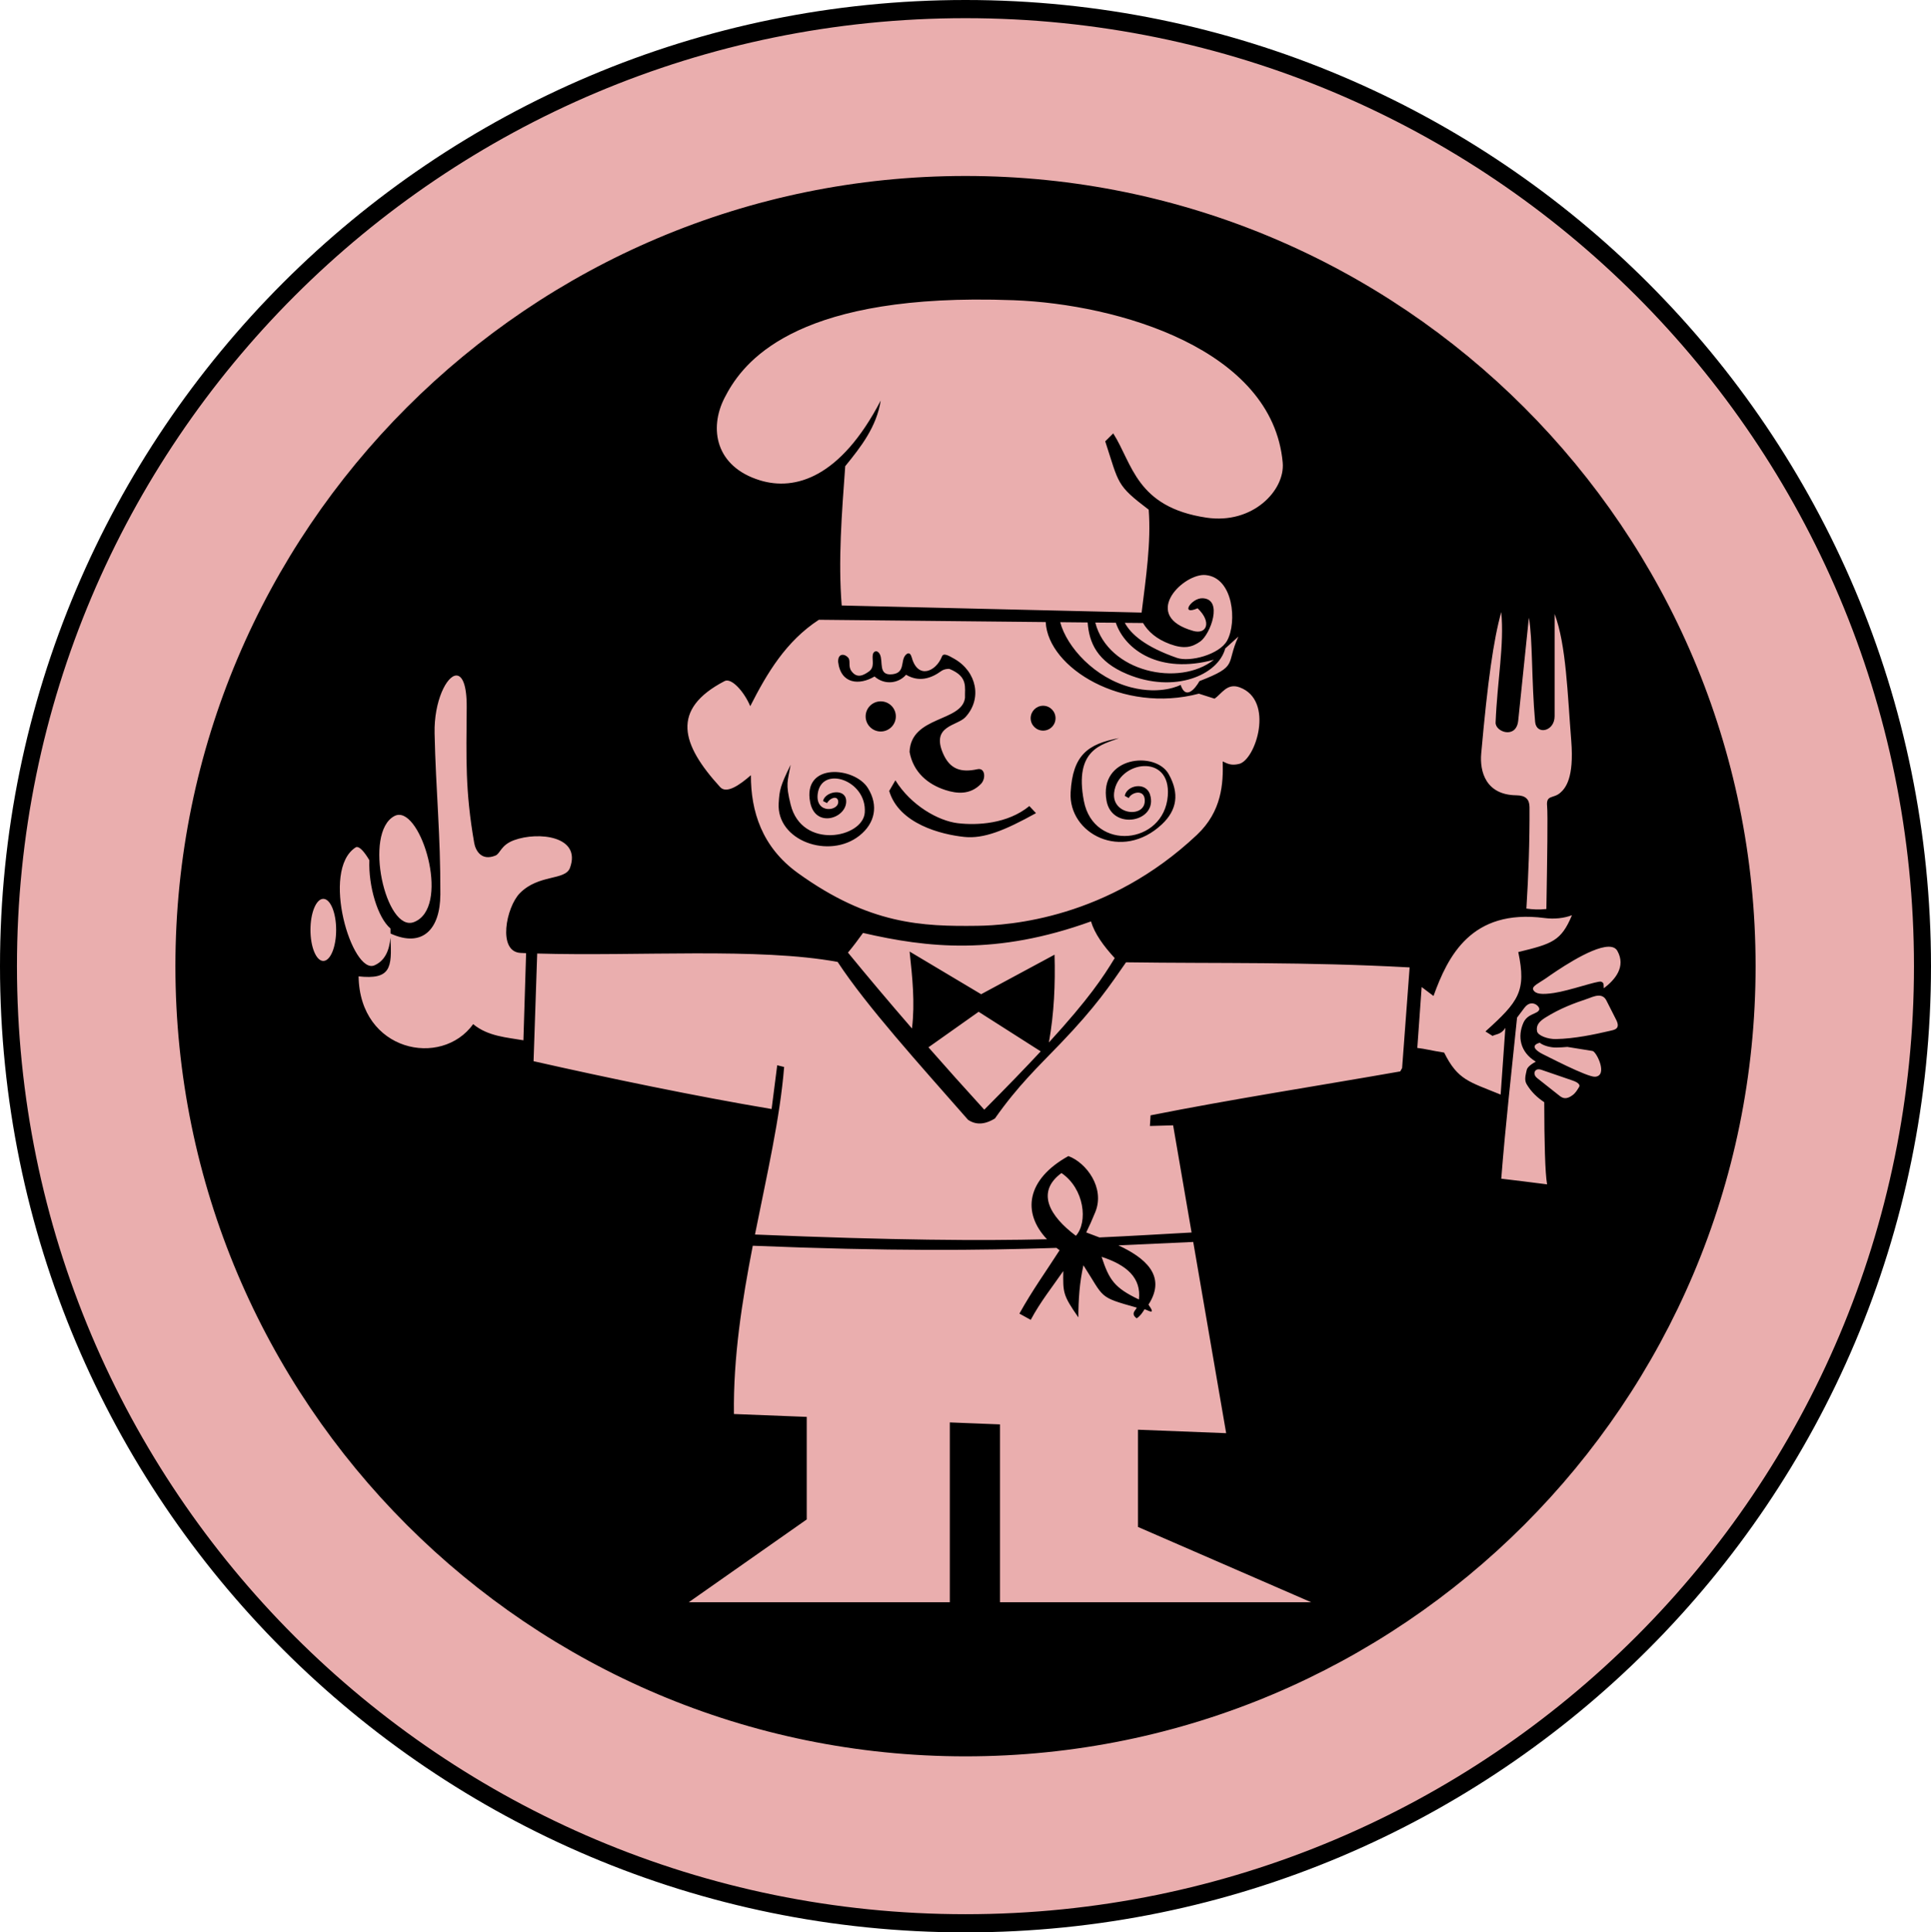
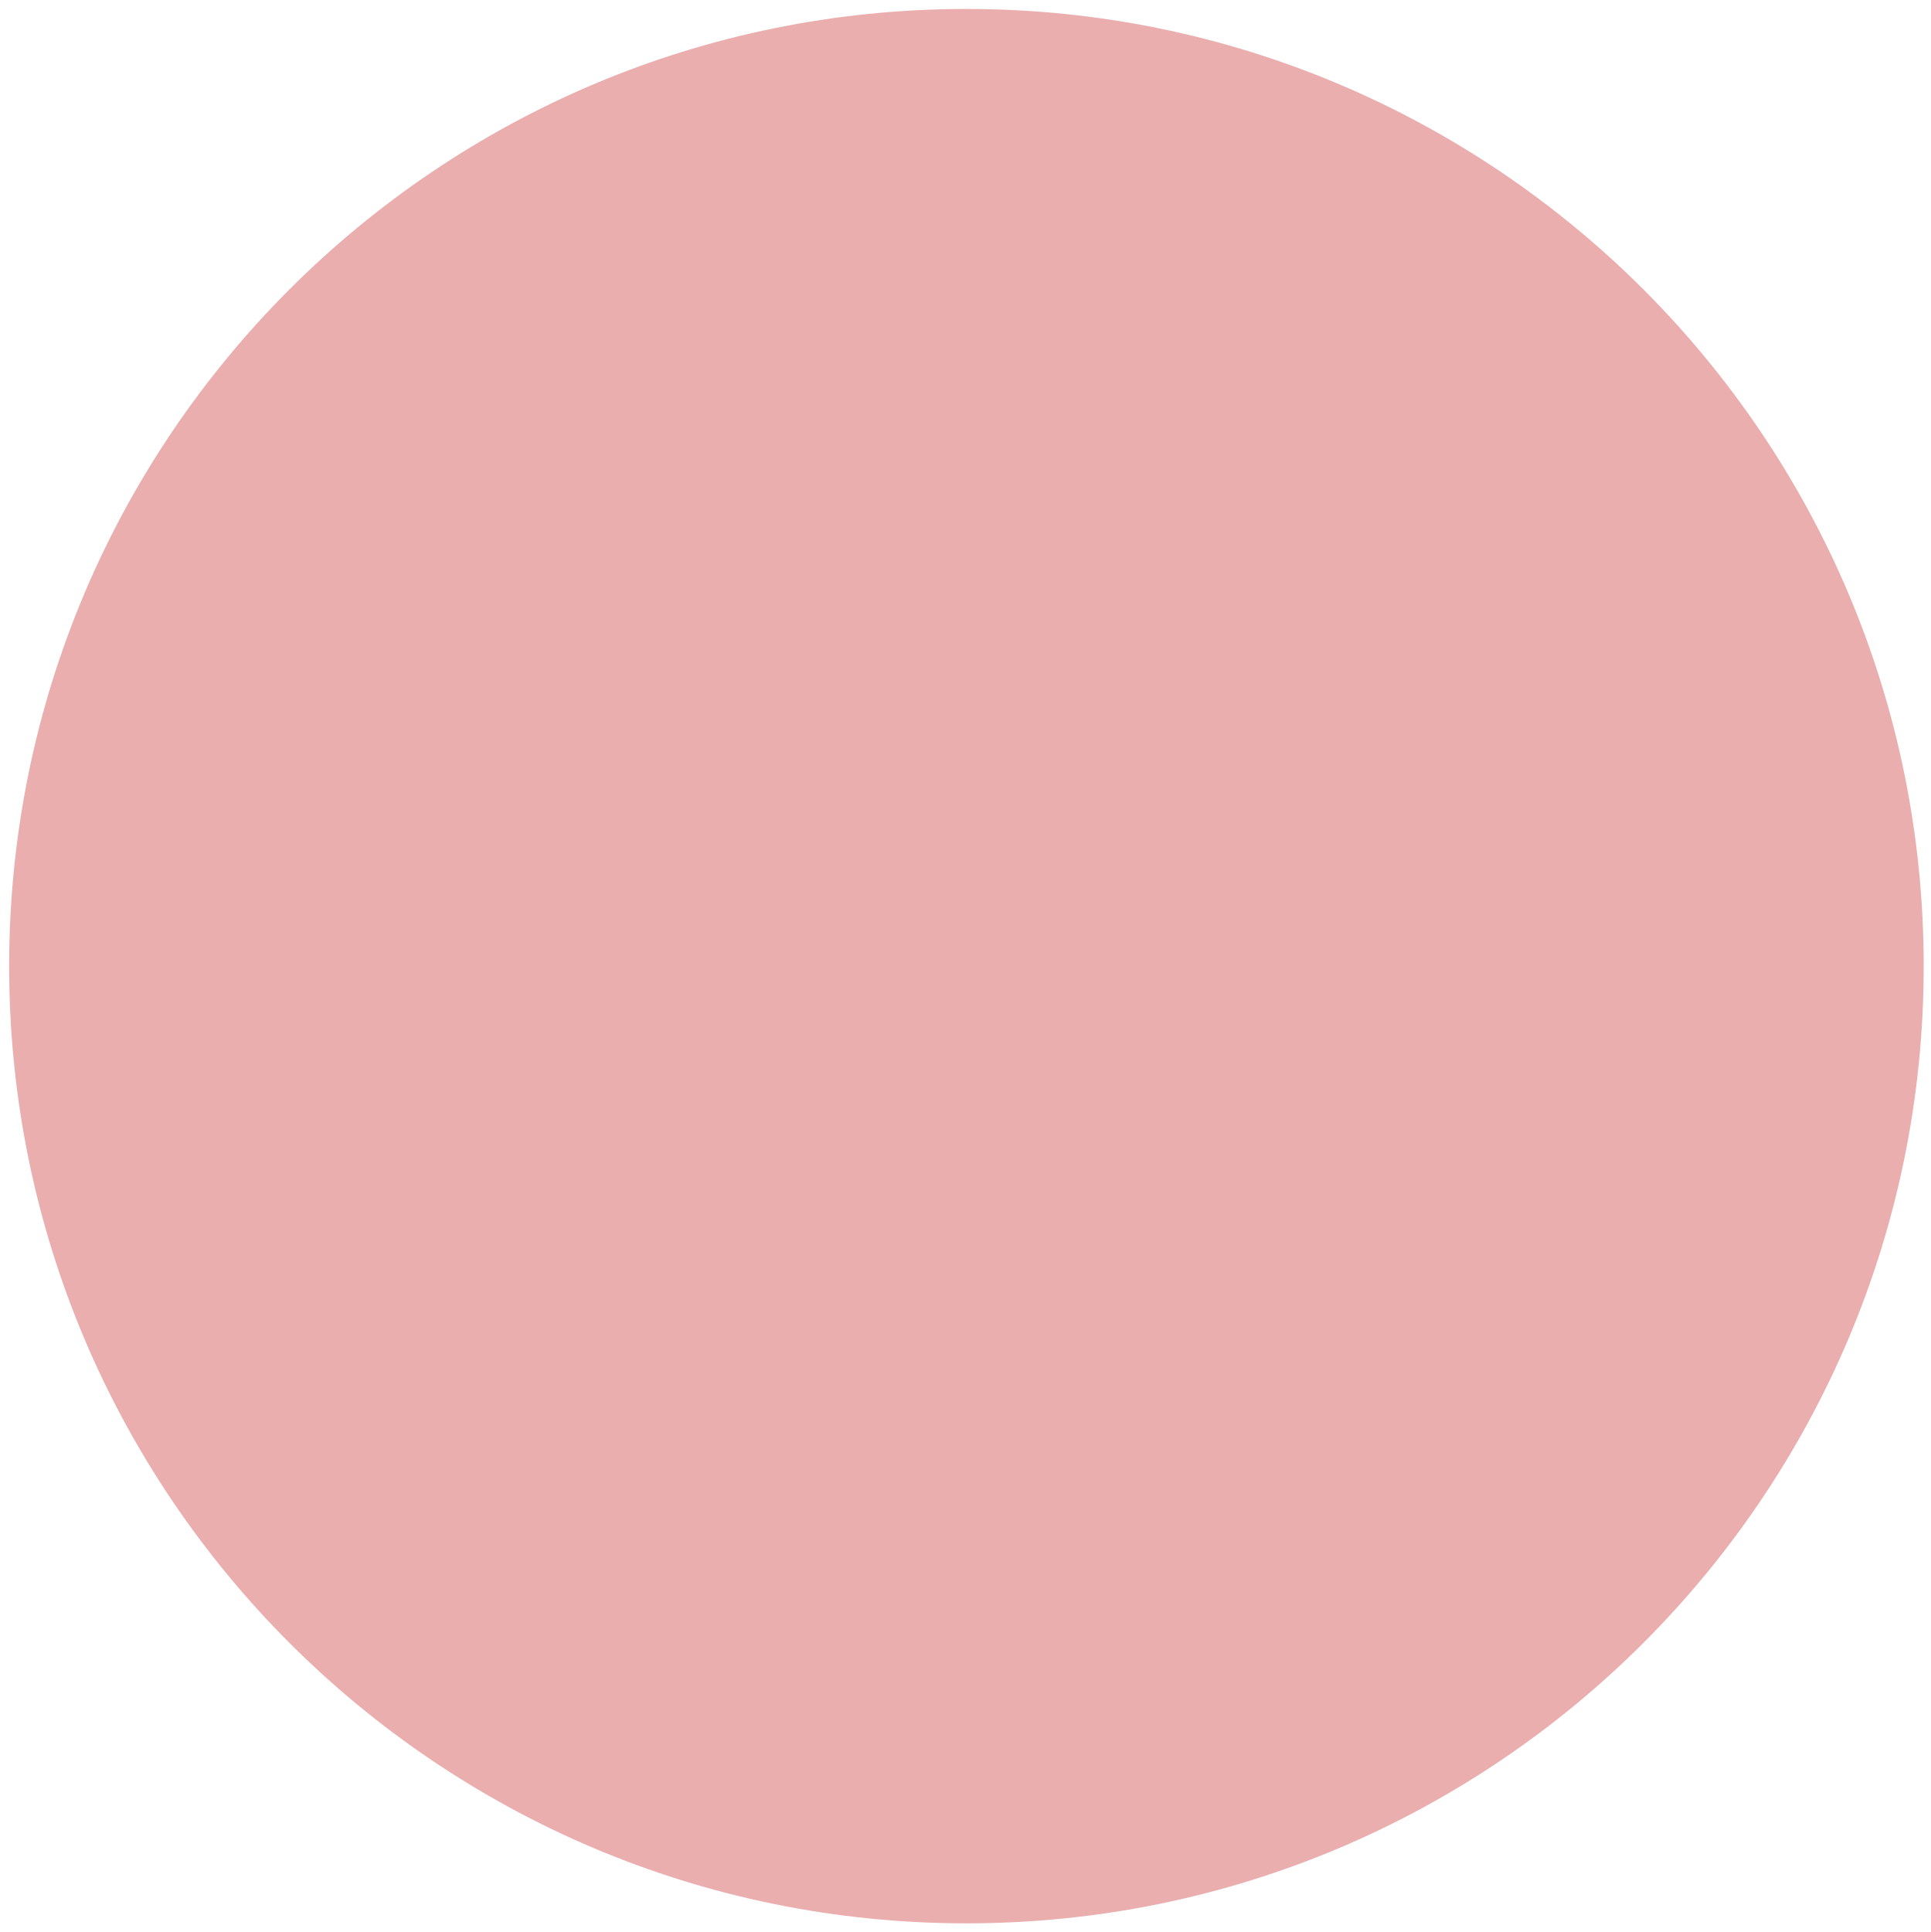
<svg xmlns="http://www.w3.org/2000/svg" viewBox="0 0 1099.188 1099.844">
  <g transform="translate(-776.5,652.438)">
-     <path d="m1780-121.924c0,220.914-190.599,400-425.714,400s-425.714-179.086-425.714-400 190.599-400 425.714-400 425.714,179.086 425.714,400z" fill="#eaaeae" transform="matrix(1.28,0,0,1.362,-406.869,63.524)" />
-     <path d="m1326.094-652.438c-303.318,0-549.594,246.082-549.594,549.906s246.276,549.938 549.594,549.938 549.594-246.113 549.594-549.938-246.275-549.906-549.594-549.906zm0,10.344c298.396,0 539.906,241.672 539.906,539.562s-241.51,539.594-539.906,539.594-539.938-241.704-539.938-539.594 241.542-539.562 539.938-539.562zm0,89.812c-248.39,0-449.75,201.36-449.75,449.75s201.36,449.75 449.75,449.75 449.75-201.36 449.75-449.75-201.36-449.75-449.75-449.75zm4.719,70.344c7.215-.048 14.805.073 22.781.375 59.573,2.256 147.311,27.93 153.062,92.438 1.403,15.737-17.045,35.26-43.437,31.312-39.962-5.977-42.06-30.739-53.031-47.969l-4.562,4.531c7.963,24.292 6.145,24.792 24.75,38.906 1.425,18.605-1.574,38.663-4.031,58.562l-170.719-4.031c-2.069-25.665.041-52.276 2-79.281 9.013-11.091 17.801-22.326 20.219-37.375-22.897,43.96-48.766,51.521-68.688,45.438-25.494-7.785-29.13-29.59-20.219-46.969 8.742-17.048 33.642-55.216 141.875-55.938zm130.812,156.75c.418-.011.821.025 1.219.062 15.857,1.517 17.864,26.931 12.187,37.281-4.362,7.956-21.223,12.412-28.594,9.844-18.016-6.277-26.187-13.479-29.656-19.938l10.375.094c2.838,4.803 7.534,9.119 15.344,12 7.996,2.95 12.563,1.83 17.25-1.5 5.755-4.089 13.195-24.139 1.312-24.594-6.4-.245-13.064,10.143-2.844,5.719 8.238,7.863 5.196,15.05-2.5,12.875-29.435-8.318-7.05-31.507 5.906-31.844zm169.438,21.125c1.787,18.798-2.216,38.394-3.219,62.844-.223,5.42 11.77,9.594 12.875-1.062l6.062-58.562c2.172,11.258 1.465,36.212 3.563,59.281 .696,7.657 11.094,5.495 11.094-3.219v-58.219c6.644,17.615 7.356,45.899 9.469,72.156 1.733,21.529-3.439,27.146-6.25,29.625-3.917,3.455-8.115,1.016-7.5,7.5 .462,4.867.082,28.875-.406,58.656-4.157.462-7.867.261-11.375-.25 1.181-18.888 1.89-38.062 1.781-57.688-.024-4.479-2.198-6.721-7.5-6.781-17.384-.198-20.914-13.485-20-23.75 3.686-41.344 7.027-64.861 11.406-80.531zm-388.438,4.375 129.125,1.312c1.327,26.205 43.922,52.19 87.188,40.75l8.906,2.844c4.135-2.77 7.115-9.09 14.312-6.438 20.002,7.371 9.145,41.397-.375,43.594-4.17.962-6.186.09-9.281-1.438 .375,12.653-.493,28.429-14.656,41.781-50.583,47.687-106.871,51.546-125,51.781-31.385.408-61.451-.682-102.125-30-20.591-14.842-26.836-35.258-26.781-55.719-6.386,5.575-13.832,10.798-17.5,6.781-22.113-24.214-28.354-44.239 2.5-60.344 3.96-2.067 11.207,6.109 14.625,14.281 9.618-18.95 20.413-37.012 39.062-49.188zm137.375,1.375 15.625.156c.859,11.479 5.299,22.261 22.594,29.438 26.901,11.163 51.678.556 55.719-14.625 1.897-1.659 4.668-4.188 7.5-6.781-7.386,15.933.483,16.573-22.156,25.344-2.662,4.663-7.897,10.73-10.719,2.156 0,0-10.8,5.891-28.219,1.406-20.723-5.336-36.584-22.904-40.344-37.094zm19.969.219 11.687.094c5.284,15.499 24.957,29.478 55.844,21.062-19.677,15.674-60.209,7.102-67.531-21.156zm-124.75,16.344c-.103-.002-.213.014-.313.031-.791.14-1.425.889-1.594,1.938-.511,3.169 1.309,7.076-2.281,9.594-2.793,1.959-6.598,4.194-9.844-.25-2.038-2.79-.368-5.697-1.781-7.562-1.654-2.185-5.936-3.136-5.812,2.25 1.507,12.816 12.218,13.411 20.719,8.344 5.916,5.198 13.87,3.805 17.938-1 7.281,4.333 14.15,2.208 20-2.062 1.774-1.295 4.39-1.366 4.75-1.219 10.836,4.428 8.57,10.607 8.812,16.406-1.651,13.855-30.776,10.174-31.562,30.812 2.088,11.54 10.397,18.498 20.469,21.719 6.485,2.074 13.992,2.849 20.187-3.531 2.897-2.983 2.416-9.3-2-8.344-9.363,2.028-15.662.095-19.594-8.969-6.913-15.938 8.062-15.593 12.75-20.688 9.655-10.493 6.39-25.829-6.188-33.094-3.64-2.103-6.337-3.565-7.188-1.406-3.421,8.682-13.716,13.084-17.156.656-1.099-3.97-3.043-2.148-3.812-1.156-2.57,3.306.036,9.821-7.313,10.625-8.282.907-4.972-7.358-7.062-11.375-.619-1.187-1.406-1.704-2.125-1.719zm-238.906,13.781c3.297.013 5.944,5.283 5.844,18.188-.22,29.02-.914,47.425 4.281,77.156 .709,4.055 3.973,10.494 12.125,7.125 2.758-1.14 2.969-5.969 10.594-8.75 13.781-5.026 38.435-2.333 31.781,15.781-2.69,7.324-17.785,3.489-28.531,14.406-7.792,7.917-12.867,33.412.5,34 1.015.045 2.038.085 3.063.125l-1.531,49.594c-9.203-1.642-20.089-2.141-28.594-9.188-18.141,25.157-64.595,15.488-65.219-27.188 18.137,1.94 19.145-4.623 18.094-22.031-.545,7.272-3.172,13.171-9.062,15.75-12.659,5.542-30.879-54.128-10.719-67.125 .209-.135.44-.208.688-.219 1.742-.073 4.367,2.84 7.125,7.531-.568,14.698 4.707,32.717 12.031,38.844 .045.976.046,1.932.031,2.875 18.25,8.304 28.259-2.477 28.344-22.25 .15-34.162-2.597-59.487-3.281-91.75-.388-18.293 6.943-32.898 12.438-32.875zm241.531,14.719c-4.742,0-8.594,3.82-8.594,8.562s3.851,8.594 8.594,8.594 8.594-3.852 8.594-8.594-3.852-8.562-8.594-8.562zm92.437,2.5c-3.905,0-7.094,3.189-7.094,7.094s3.189,7.062 7.094,7.062c3.905,0 7.063-3.157 7.063-7.062s-3.157-7.094-7.063-7.094zm43.188,18.438c-17.782,3.272-26.323,9.688-27.531,30.812-1.351,23.62 29.248,39.642 52,18.188 8.536-8.049 10.042-17.47 3.812-28.531-7.567-13.437-39.892-10.038-35.375,15.156 3.097,17.272 29.629,12.082 24.75-3.531-2.334-7.471-13.293-5.327-14.375.75l2.25,1.25c1.734-3.386 8.471-4.994 9.094.531 1.265,11.229-18.915,9.435-17.406-3.562 2.104-18.131 32.496-22.869 30.562,1.781-2.188,27.897-42.163,31.82-47.75,3.031-5.794-29.859 10.685-32.227 19.969-35.875zm-186.906,15.156c-5.913,12.055-6.362,14.355-6.812,21.875-1.281,21.402 28.772,32.097 45.969,18.469 8.799-6.973 11.042-17.073 4.812-27.094-7.567-12.173-37.36-14.668-32.844,8.156 3.007,15.197 21.292,8.839 20.469-1.188-.585-7.135-12.074-5.068-13.156.438l2.281,1.156c1.735-3.067 5.77-4.313 6.313-1.312 1.083,5.994-13.134,7.806-11.625-3.969 2.104-16.425 28.102-7.865 26.781,10.688-1.027,14.425-35.761,21.324-42.188-4.562-3.016-12.151-1.708-13.038 0-22.656zm59.625,8.844-3.531,6.062c5.606,18.811 29.732,24.792 42.688,26.156 11.044,1.163 22.875-3.554 40.875-13.531l-3.781-4.031c-12.458,10.193-29.714,11.058-40.75,9.75-10.993-1.302-26.617-10.054-35.5-24.406zm-282.375,19.656c13.864.352 28.738,53.085 8.344,61.031-16.006,6.237-29.034-51.039-11.094-60.375 .905-.471 1.826-.68 2.75-.656zm-43.281,47.812c4.044,0 7.312,7.893 7.312,17.656s-3.269,17.688-7.312,17.688-7.312-7.924-7.312-17.688 3.269-17.656 7.312-17.656zm710.781,9.312c-6.169,14.737-11.247,16.249-30.562,20.969 4.709,22.393.223,28.128-18.688,45.188l4.031,2.531c2.441-1.192 4.871-.802 7.312-4.562l-2.687,37.969c-18.012-7.368-24.37-8.221-32.156-23.906-7.835-1.226-10.536-2.111-15.281-2.656l2.469-34.656 6.75,5.094c8.127-22.475 21.385-49.815 63.188-44.375 5.495.715 11.028.156 15.625-1.594zm-273.781,3.531c2.114,7.064 7.167,13.99 13.5,20.875-6.667,10.968-14.643,23.082-37.469,48.031 2.993-16.657 3.692-33.312 3.219-49.969l-41.781,22.5-40.719-24.281c1.564,14.741 3.132,29.064 1.344,43.781-13.36-15.408-25.388-29.713-36.438-43.188 3.128-3.728 5.875-7.46 8.562-11.188 36.681,8.451 75.805,12.925 129.781-6.562zm294.438,14.406c2.368-.057 4.213.624 5.187,2.375 4.997,8.974-1.241,16.373-7.687,21.25-.292-1.25.428-3.234-1.625-3.75-2.093-.526-17.885,5.119-26.781,6.438-6.969,1.033-10.571.643-11.781-1.781-1.033-2.072 3.17-3.751 7.5-6.781 4.559-3.19 24.923-17.504 35.188-17.75zm-519.438,3.781c29.956-.05 58.33.725 80.781,4.875 16.442,25.059 46.264,58 74.188,89.812 4.221,2.904 9.219,3.04 15.344-.719 13.134-18.69 24.471-29.308 37.156-42.5 20.434-21.25 28.438-33.392 37.469-46.375 53.234.758 101.495-.367 161.437,2.906l-4.281,57.281-1.062,1.906c-47.385,8.329-95.646,15.765-142.125,25l-.375,6.062 13.219-.375 10.5,61c-17.445.941-33.877,1.98-52.437,2.812-2.781-1.06-5.343-1.99-7.531-2.844 1.744-3.548 3.469-7.405 5.188-11.656 5.567-13.772-5.149-28.05-15.344-31.812-23.884,13.245-26.518,32.191-12.187,47.344-37.454.896-86.81.622-166.219-2.688 6.754-33.913 14.27-66.244 16.594-95.375l-3.938-.969-3.187,24.906c-42.737-7.172-93.294-17.677-135.5-27.219l2.062-61.281c28.757.829 60.294-.044 90.25-.094zm513.906,24.062c1.727-.03 3.376.599 4.469,2.75l5.531,10.906c2.741,5.393-1.054,5.817-3.594,6.406-8.714,2.021-20.009,4.437-30.688,4.656-4.482.092-10.235-1.93-10.719-4.469-.639-3.357 1.243-5.557 4.625-7.688 8.517-5.366 16.488-8.252 24.281-10.875 1.494-.503 3.873-1.649 6.094-1.688zm-38.312,4.406c2.722-.245 4.938,2.314 4.562,3.531-.806,2.615-6.643,2.118-9.031,7.531-3.359,7.613-2.062,16.615 7.063,22.094-3.862,2.141-4.942,3.676-5.188,4.844-.57,2.722-1.493,5.533 0,8.031 2.712,4.536 6.194,7.685 10,10.219 .045,22.488.467,40.228 1.625,46.75-3.958-.585-26.094-3.219-26.094-3.219 2.437-30.879 5.905-61.184 9-91.688l4.219-5.625c1.253-1.663 2.606-2.357 3.844-2.469zm-314.562,4.781 35.344,22.531c-8.62,9.262-19.126,20.136-32.125,33.188-11.422-12.516-21.943-24.299-31.781-35.5l28.562-20.219zm319.406,17.625c2.011,1.658 6.139,2.788 9.531,2.719 2.053-.042 4.141-.158 6.219-.344l14.312,2.312c2.243.365 8.981,14.115 1.438,14.656-4.45.319-28.563-12.339-29.813-12.875-3.963-1.972-7.169-4.942-1.687-6.469zm-.875,15.125c.161-.015.321-.01.5,0 .408.022.854.113 1.344.281l17.656,6.062c3.627,1.246 4.474,2.628 3.75,3.75-1.13,1.749-1.801,3.207-3.75,4.656-3.519,2.616-5.622,1.681-7.313.344l-12.844-10.156c-2.324-1.84-1.774-4.713.656-4.938zm-271.375,59.031c13.08,8.897 15.184,27.932 8.219,35.719-14.994-11.199-22.915-24.902-8.219-35.719zm75,39.219 18.75,108.844-50.188-1.969v55.344l98.563,42.844h-177.125v-101.219l-28.563-1.125v102.344h-148.594l67.156-47.125v-58.375l-41.438-1.625c-.439-32.358 4.67-64.676 10.719-95.781 77.389,3.149 128.883,2.705 172.875,1.219 .575.452 1.175.901 1.781,1.344-7.482,11.667-15.622,22.967-22.875,36.062l6.438,3.562c5.586-10.392 11.935-18.24 18.531-27.781-.131,12.242-.331,13.566 8.594,26.375 0-10.023.653-19.801 2.875-29.656 12.101,18.803 8.234,17.896 30.344,24.094-.167,1.228-3.908,3.342 0,6.094 2.091-1.412 3.277-3.279 4.438-5.156 1.983.435 6.855,3.935 2.25-2.656 10.778-16.703-2.62-26.954-17.125-33.719 14.228-.641 28.199-1.315 42.594-1.938zm-52.156,8.469c14.492,4.728 22.627,12.071 21.25,24.281-14.036-6.642-16.977-11.26-21.25-24.281z" />
+     <path d="m1780-121.924c0,220.914-190.599,400-425.714,400s-425.714-179.086-425.714-400 190.599-400 425.714-400 425.714,179.086 425.714,400" fill="#eaaeae" transform="matrix(1.28,0,0,1.362,-406.869,63.524)" />
  </g>
</svg>